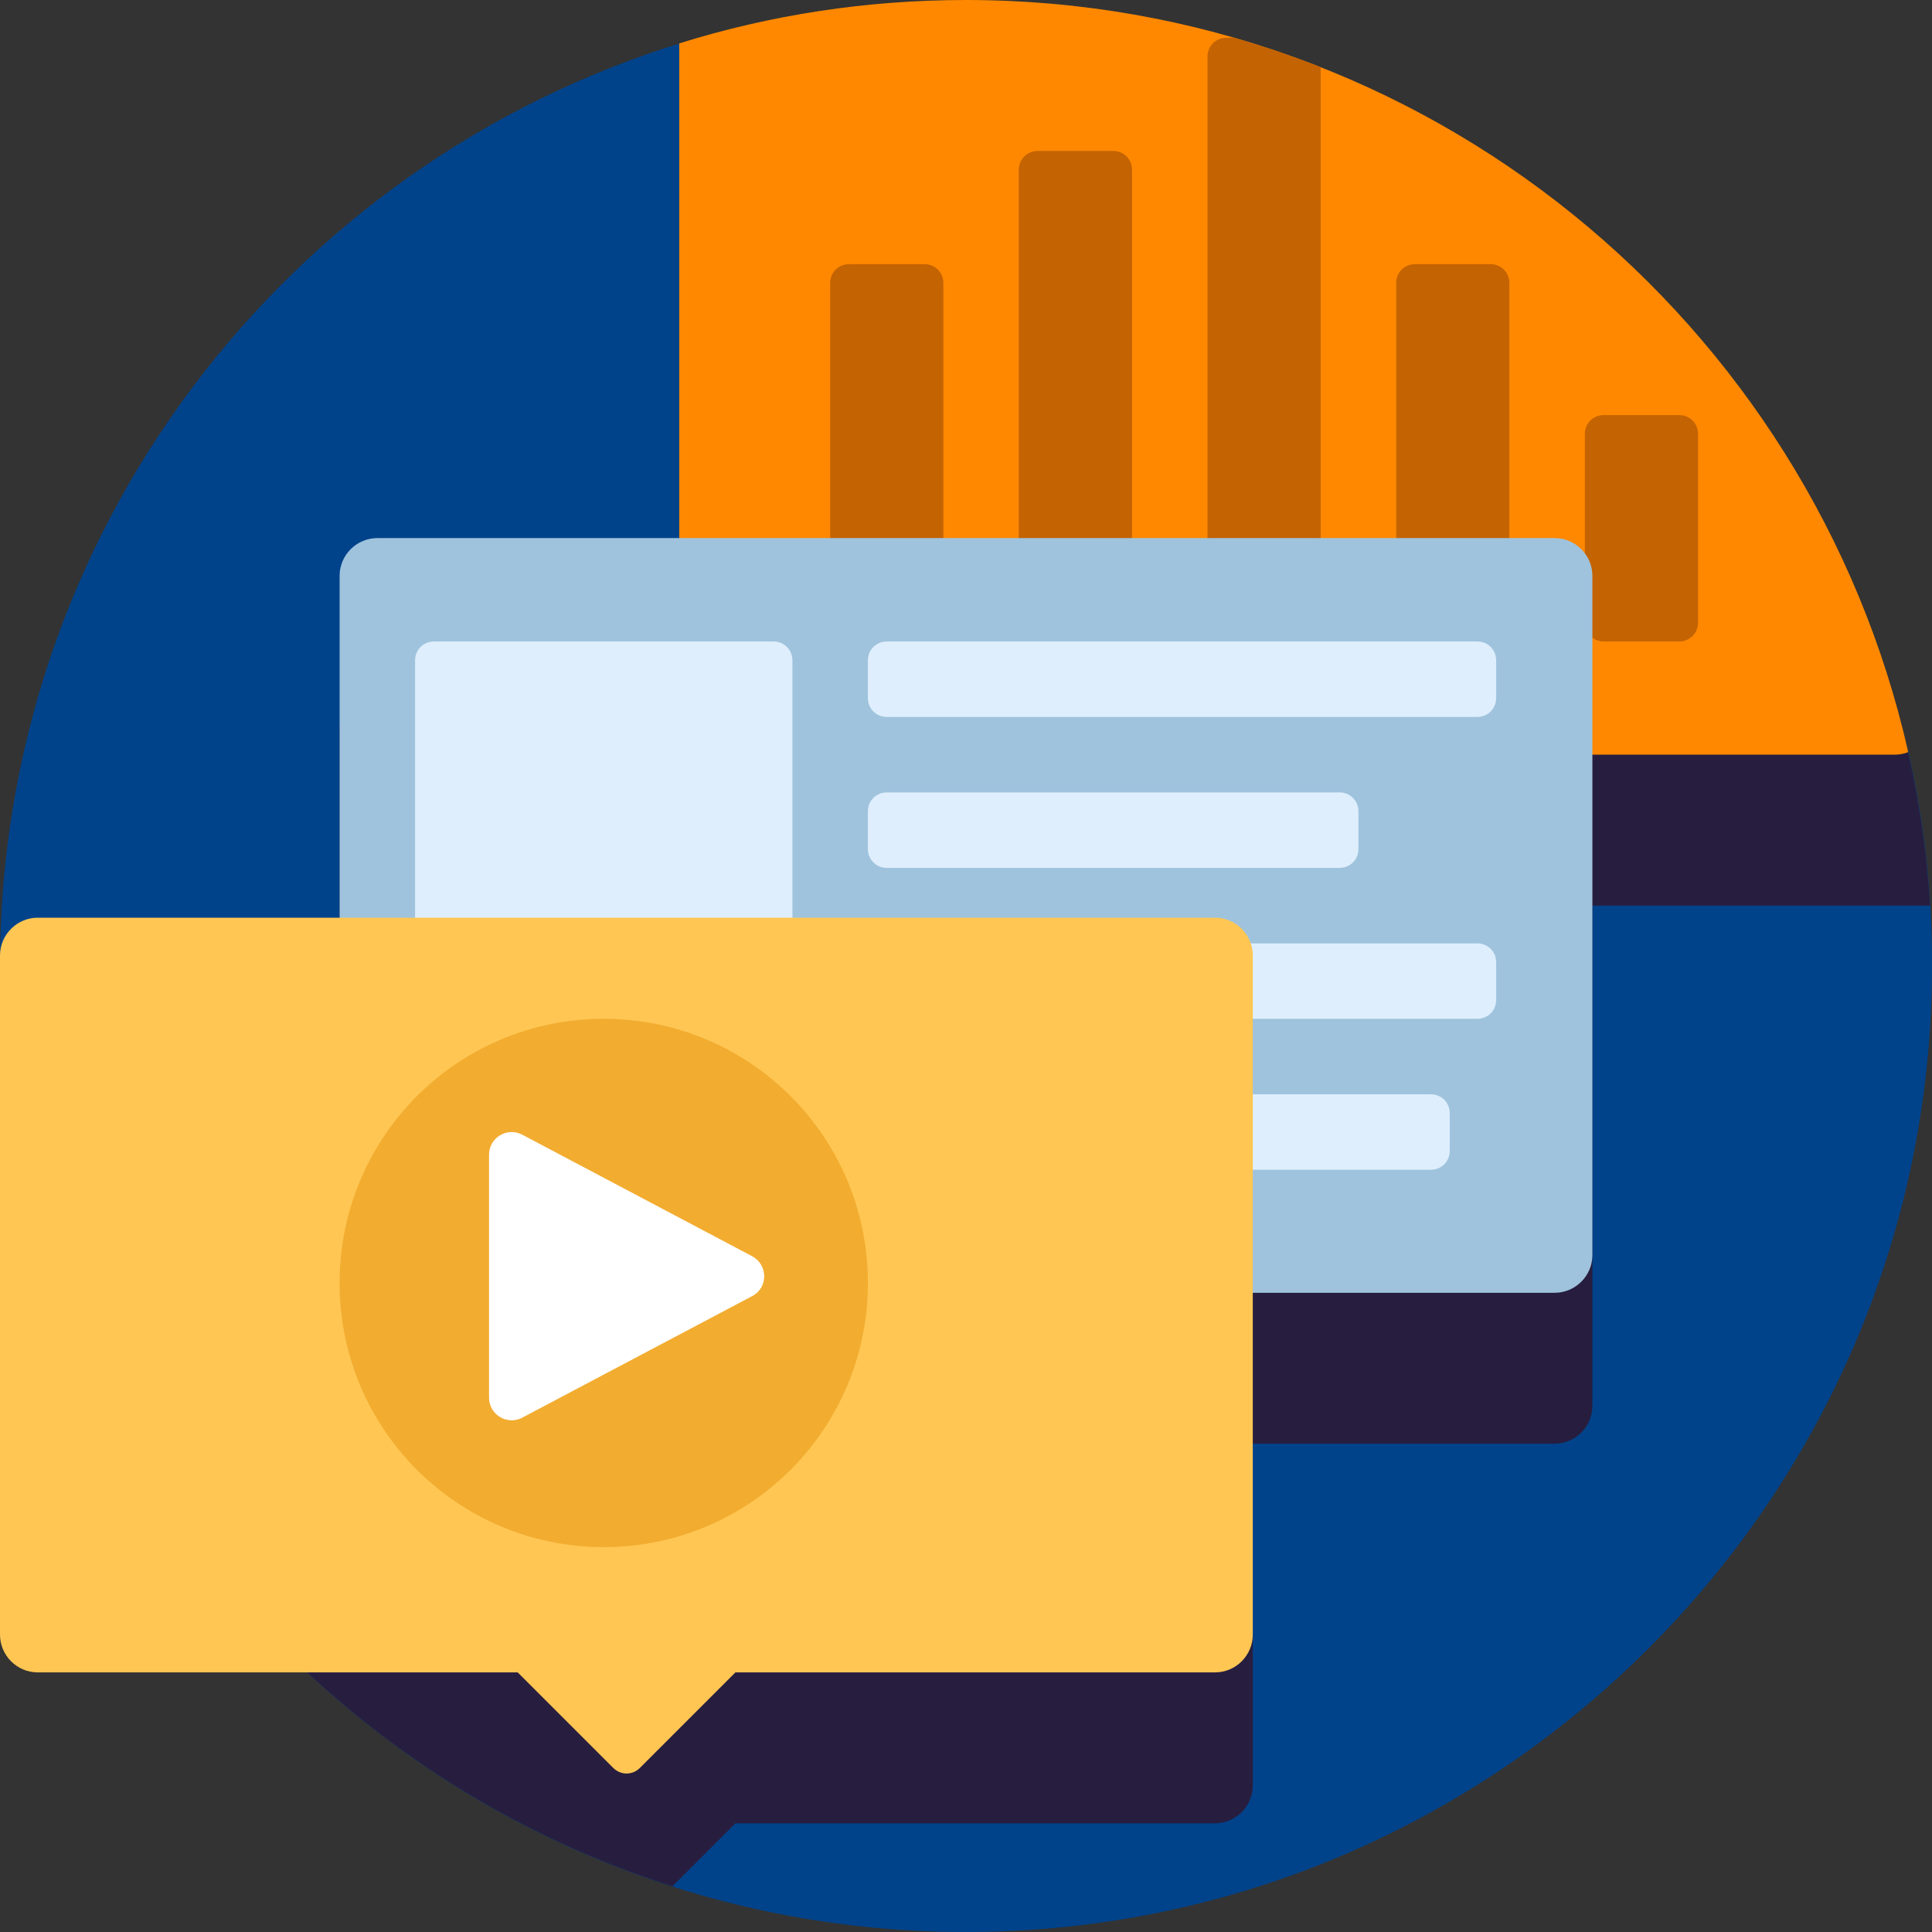
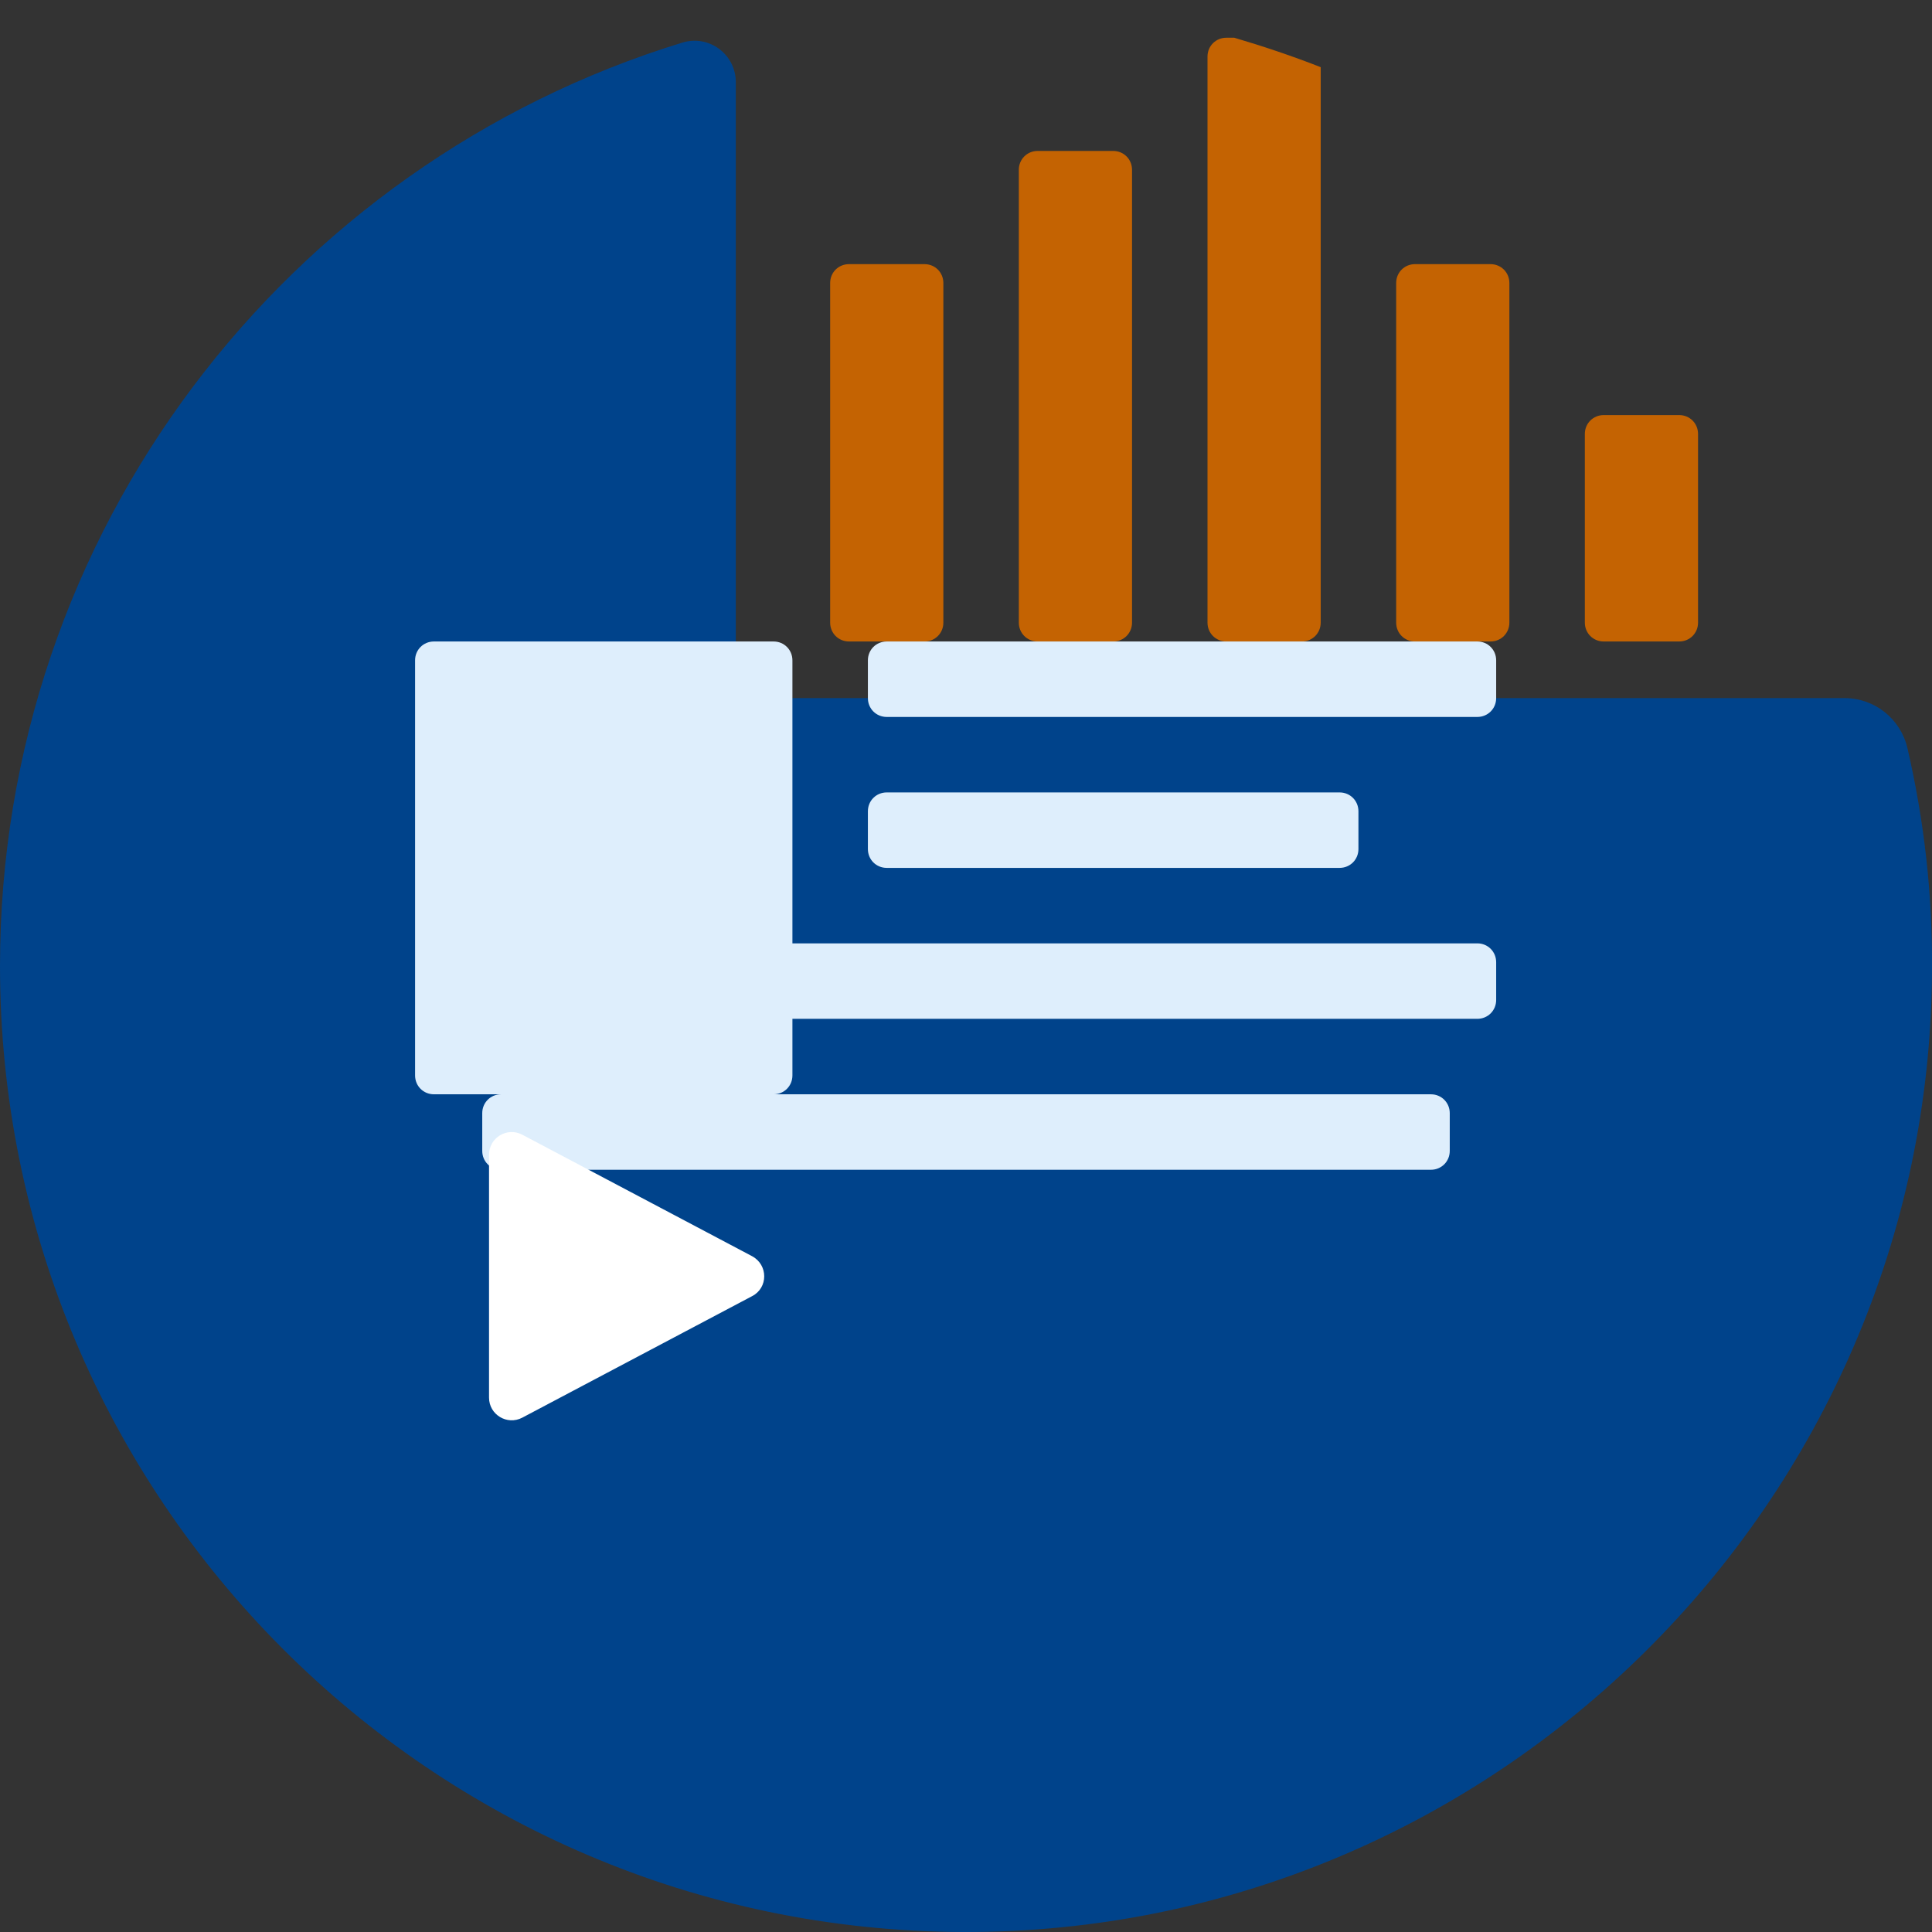
<svg xmlns="http://www.w3.org/2000/svg" id="Capa_1" x="0px" y="0px" viewBox="0 0 512 512" style="enable-background:new 0 0 512 512;" xml:space="preserve">
  <rect x="0" y="0" width="512" height="512" fill="#333333" stroke="none" />
  <style type="text/css">	.st0{fill:#00438B;}	.st1{fill:#271E3F;}	.st2{fill:#FF8800;}	.st3{fill:#C46302;}	.st4{fill:#9FC3DD;}	.st5{fill:#DEEEFC;}	.st6{fill:#FFC653;}	.st7{fill:#F2AC2F;}	.st8{fill:#FFFFFF;}</style>
  <path class="st0" d="M505.5,198.3c4.4,19,6.7,38.8,6.5,59.2c-0.8,140.7-116.2,255-256.9,254.5C114.2,511.5,0,397.1,0,256  C0,140.8,76.1,43.4,180.8,11.3c7.1-2.2,14.2,3.1,14.2,10.5V175c0,5.5,4.5,10,10,10h127.1h57.7h99C496.8,185,503.7,190.5,505.5,198.3  z" />
-   <path class="st1" d="M511.5,240H422v132.6c0,5.5-4.5,10-10,10h-80v90.6c0,5.5-4.5,10-10,10H194.9l-16.7,16.7  C84.4,470,14.2,387.7,1.9,287.4c1.8-2.5,4.8-4.1,8.1-4.1h80v-90.6c0-5.5,4.5-10,10-10h80V51.5c24-7.5,49.5-11,76-11.5  c56.9-1.1,104.9,9.2,144.4,27.8c55.3,26.1,94.4,77.3,106.5,137.3C509.2,216.5,510.8,228.1,511.5,240z" />
-   <path class="st2" d="M180,11.5C204,4,229.5,0,256,0c121.9,0,223.9,85.2,249.7,199.3c-1.1,0.5-2.4,0.7-3.7,0.7H374.9l-25.3,25.3  c-2,2-5.1,2-7.1,0L317.1,200H190c-5.5,0-10-4.5-10-10V11.5z" />
  <path class="st3" d="M327.1,10c7.8,2.3,15.5,4.9,22.9,7.8V165c0,2.8-2.2,5-5,5h-20c-2.8,0-5-2.2-5-5V15c0-2.8,2.2-5,5-5H327.1z   M395,70h-20c-2.8,0-5,2.2-5,5v90c0,2.8,2.2,5,5,5h20c2.8,0,5-2.2,5-5V75C400,72.2,397.8,70,395,70z M295,40h-20c-2.8,0-5,2.2-5,5  v120c0,2.8,2.2,5,5,5h20c2.8,0,5-2.2,5-5V45C300,42.2,297.8,40,295,40z M245,70h-20c-2.8,0-5,2.2-5,5v90c0,2.8,2.2,5,5,5h20  c2.8,0,5-2.2,5-5V75C250,72.2,247.8,70,245,70z M445,110h-20c-2.8,0-5,2.2-5,5v50c0,2.8,2.2,5,5,5h20c2.8,0,5-2.2,5-5v-50  C450,112.2,447.8,110,445,110z" />
-   <path class="st4" d="M422,152.6v180c0,5.5-4.5,10-10,10H284.9l-25.3,25.3c-2,2-5.1,2-7.1,0l-25.3-25.3H100c-5.5,0-10-4.5-10-10v-180  c0-5.5,4.5-10,10-10h312C417.5,142.6,422,147.1,422,152.6z" />
  <path class="st5" d="M396.5,255v10c0,2.8-2.2,5-5,5H210v15c0,2.8-2.2,5-5,5h174.2c2.8,0,5,2.2,5,5v10c0,2.8-2.2,5-5,5H132.8  c-2.8,0-5-2.2-5-5v-10c0-2.8,2.2-5,5-5H115c-2.8,0-5-2.2-5-5V175c0-2.8,2.2-5,5-5h90c2.8,0,5,2.2,5,5v75h181.5  C394.3,250,396.5,252.2,396.5,255z M235,230h120c2.8,0,5-2.2,5-5v-10c0-2.8-2.2-5-5-5H235c-2.8,0-5,2.2-5,5v10  C230,227.8,232.2,230,235,230z M391.5,170H235c-2.8,0-5,2.2-5,5v10c0,2.8,2.2,5,5,5h156.5c2.8,0,5-2.2,5-5v-10  C396.5,172.2,394.3,170,391.5,170z" />
-   <path class="st6" d="M332,253.2v180c0,5.5-4.5,10-10,10H194.9l-25.3,25.3c-2,2-5.1,2-7.1,0l-25.3-25.3H10c-5.5,0-10-4.5-10-10v-180  c0-5.5,4.5-10,10-10h312C327.5,243.2,332,247.7,332,253.2z" />
-   <path class="st7" d="M230,340c0,38.7-31.3,70-70,70s-70-31.3-70-70s31.3-70,70-70S230,301.3,230,340z" />
  <path class="st8" d="M129.6,370.4V306c0-4.5,4.8-7.4,8.8-5.3l60.9,32.2c4.3,2.3,4.3,8.4,0,10.6l-60.9,32.2  C134.4,377.8,129.6,374.9,129.6,370.4z" />
</svg>